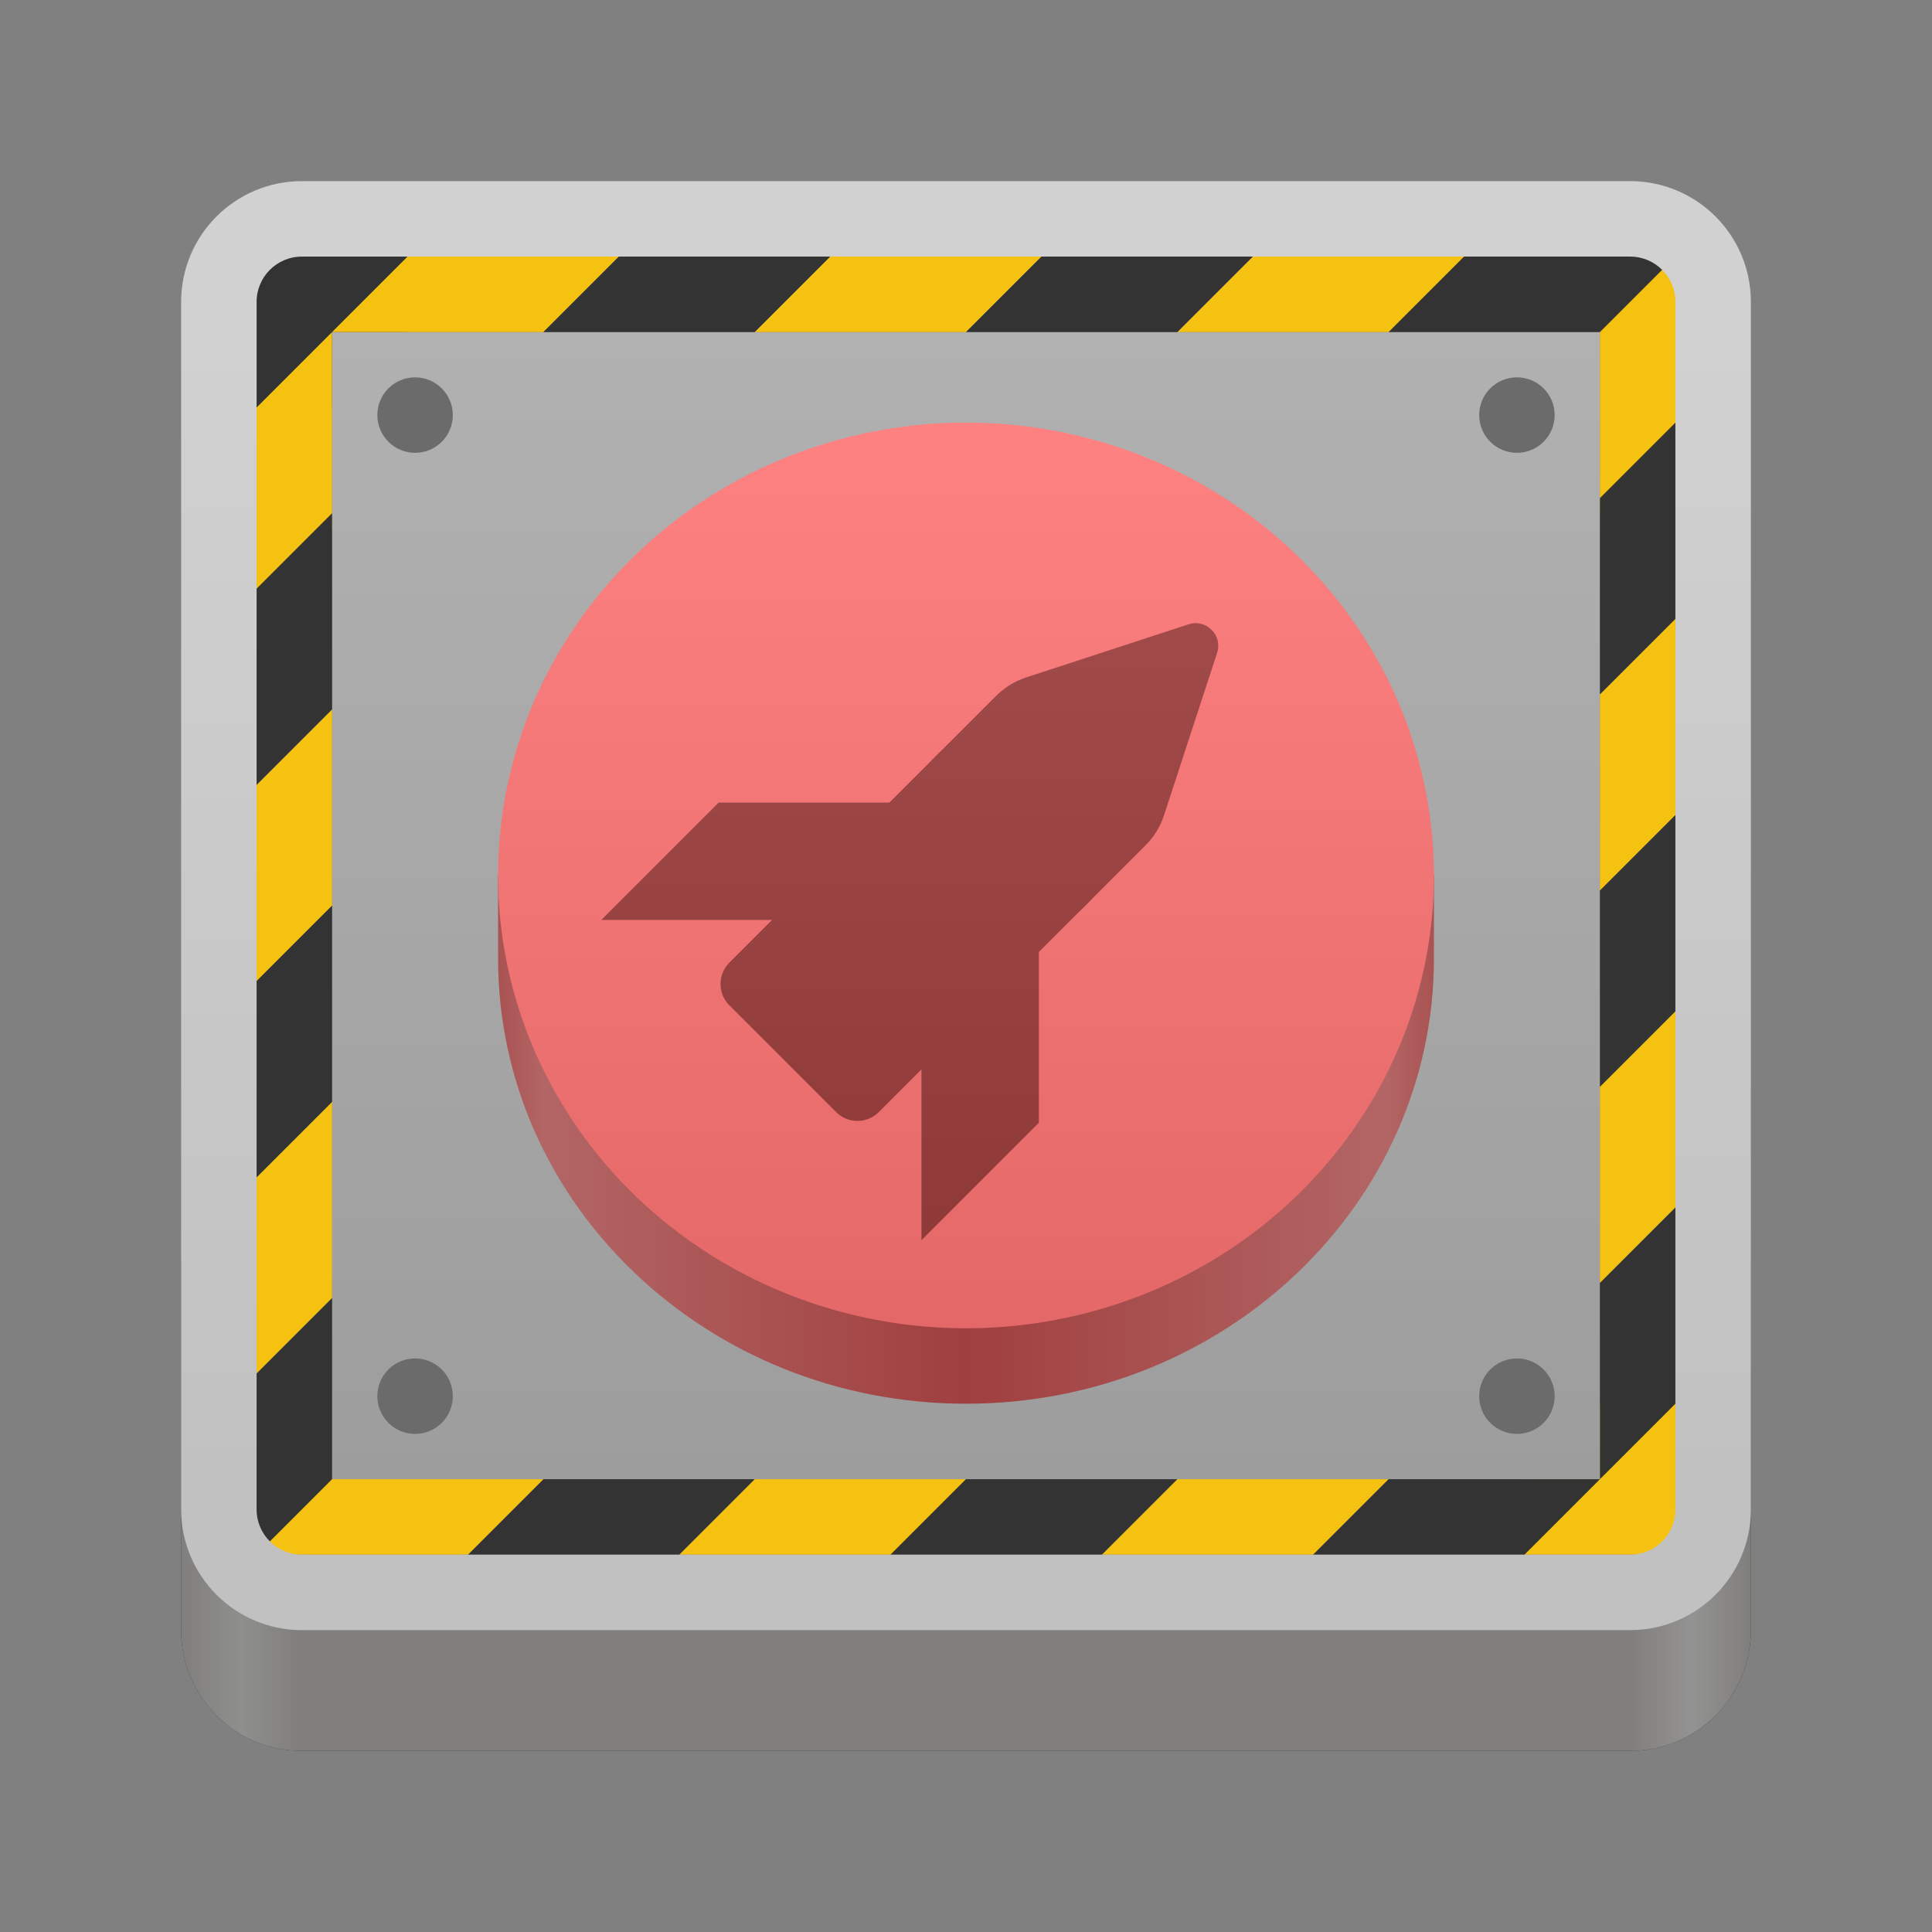
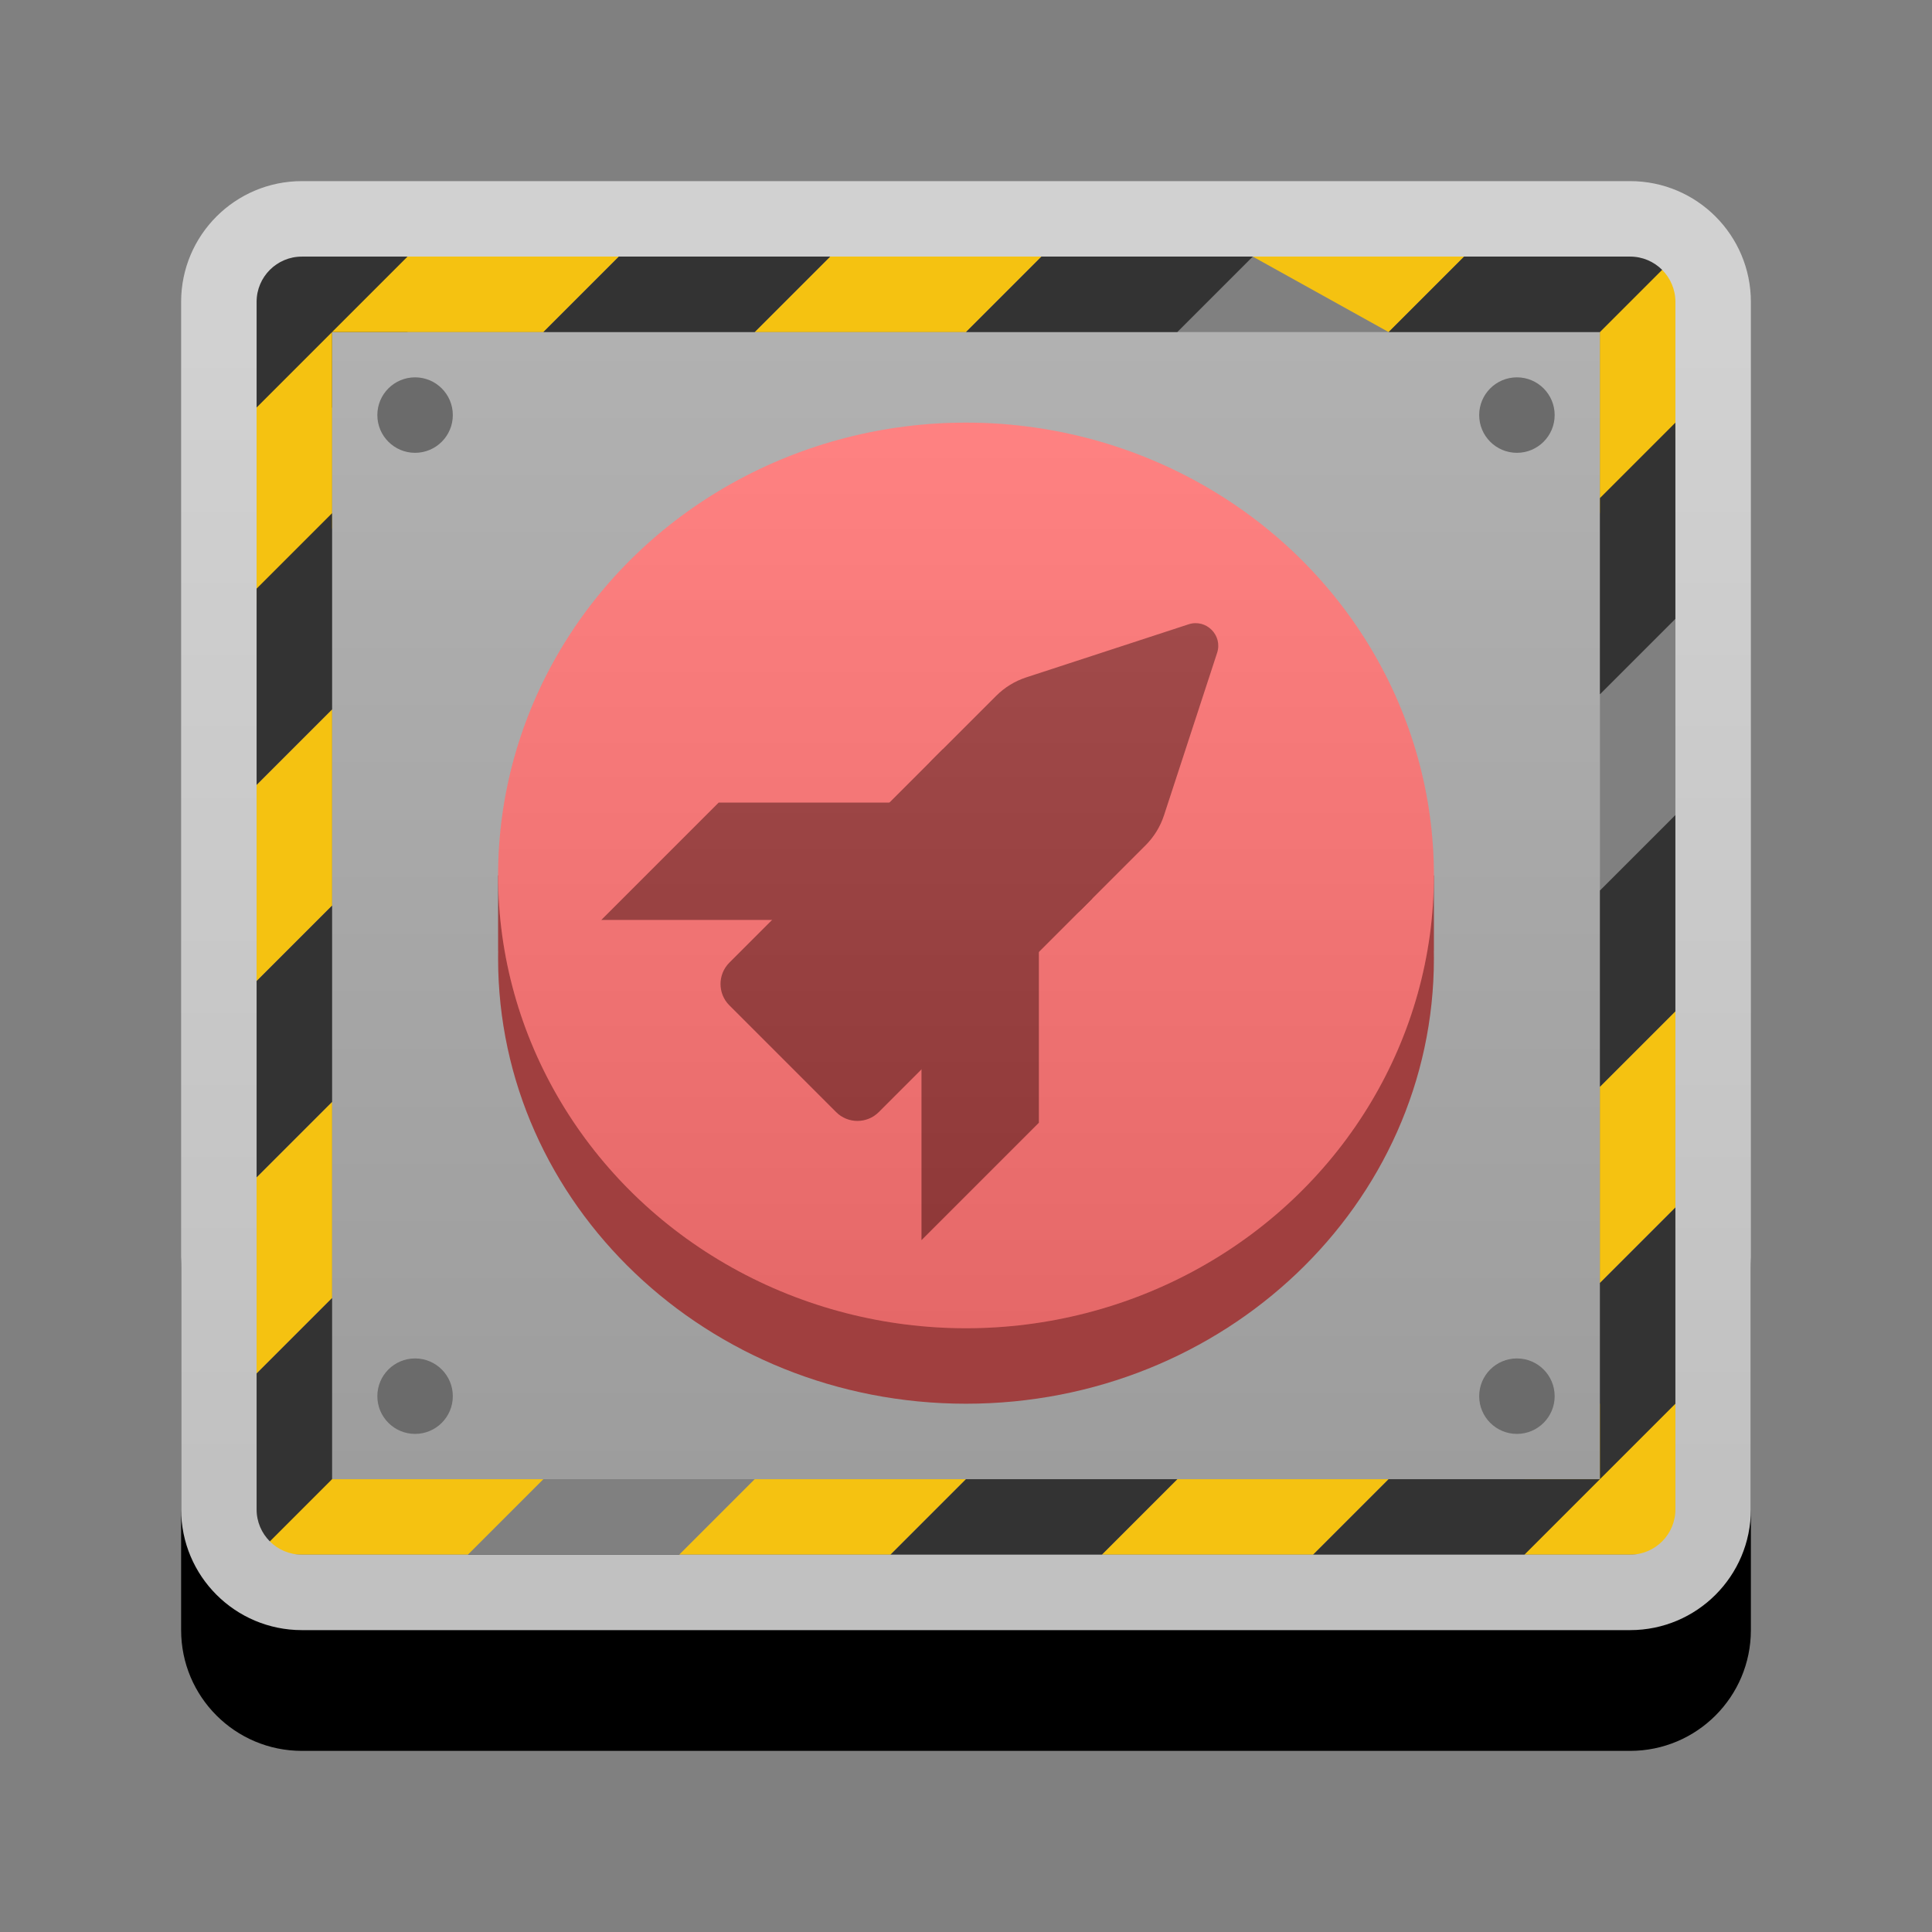
<svg xmlns="http://www.w3.org/2000/svg" width="128" height="128" viewBox="0 0 128 128" fill="none">
  <rect x="0" y="0" width="128" height="128" fill="#808080" stroke="none" />
  <path fill-rule="evenodd" clip-rule="evenodd" d="M17 76.581C14.068 77.768 12 80.642 12 84V108C12 112.418 15.582 116 20 116H108C112.418 116 116 112.418 116 108V84C116 80.642 113.932 77.768 111 76.581V100C111 101.657 109.657 103 108 103H20C18.343 103 17 101.657 17 100V76.581Z" fill="black" />
-   <path opacity="0.6" fill-rule="evenodd" clip-rule="evenodd" d="M17 76.581C14.068 77.768 12 80.642 12 84V108C12 112.418 15.582 116 20 116H108C112.418 116 116 112.418 116 108V84C116 80.642 113.932 77.768 111 76.581V100C111 101.657 109.657 103 108 103H20C18.343 103 17 101.657 17 100V76.581Z" fill="url(#paint0_linear_553_20)" />
  <rect x="17" y="17" width="10" height="10" fill="#333333" />
  <rect x="101" y="93" width="10" height="10" fill="#F5C211" />
  <rect x="22" y="22" width="84" height="76" fill="url(#paint1_linear_553_20)" />
  <path d="M27 17H41L36 22H22L27 17Z" fill="#F5C211" />
  <path d="M17 27L17 40L22 35L22 22L17 27Z" fill="#F5C211" />
  <path d="M106 21L106 34L111 29L111 16L106 21Z" fill="#F5C211" />
  <path d="M55 17H69L64 22H50L55 17Z" fill="#F5C211" />
  <path d="M50 98H64L59 103H45L50 98Z" fill="#F5C211" />
  <path d="M17 52L17 65L22 60L22 47L17 52Z" fill="#F5C211" />
-   <path d="M106 46L106 59L111 54L111 41L106 46Z" fill="#F5C211" />
-   <path d="M83 17H97L92 22H78L83 17Z" fill="#F5C211" />
+   <path d="M83 17H97L92 22L83 17Z" fill="#F5C211" />
  <path d="M78 98H92L87 103H73L78 98Z" fill="#F5C211" />
  <path d="M17 78L17 91L22 86L22 73L17 78Z" fill="#F5C211" />
  <path d="M106 72L106 85L111 80L111 67L106 72Z" fill="#F5C211" />
  <path d="M41 17H55L50 22H36L41 17Z" fill="#333333" />
-   <path d="M36 98H50L45 103H31L36 98Z" fill="#333333" />
  <path d="M17 39L17 52L22 47L22 34L17 39Z" fill="#333333" />
  <path d="M106 33L106 46L111 41L111 28L106 33Z" fill="#333333" />
  <path d="M69 17H83L78 22H64L69 17Z" fill="#333333" />
  <path d="M64 98H78L73 103H59L64 98Z" fill="#333333" />
  <path d="M17 65L17 78L22 73L22 60L17 65Z" fill="#333333" />
  <path d="M106 59L106 72L111 67L111 54L106 59Z" fill="#333333" />
  <path d="M97 17H111L106 22H92L97 17Z" fill="#333333" />
  <path d="M92 98H106L101 103H87L92 98Z" fill="#333333" />
  <path d="M17 91L17 104L22 99L22 86L17 91Z" fill="#333333" />
  <path d="M106 85L106 98L111 93L111 80L106 85Z" fill="#333333" />
  <path d="M22 98H36L31 103H17L22 98Z" fill="#F5C211" />
  <path fill-rule="evenodd" clip-rule="evenodd" d="M20 12C15.582 12 12 15.582 12 20V100C12 104.418 15.582 108 20 108H108C112.418 108 116 104.418 116 100V20C116 15.582 112.418 12 108 12H20ZM20 17C18.343 17 17 18.343 17 20V100C17 101.657 18.343 103 20 103H108C109.657 103 111 101.657 111 100V20C111 18.343 109.657 17 108 17H20Z" fill="url(#paint2_linear_553_20)" />
  <path fill-rule="evenodd" clip-rule="evenodd" d="M95 58H33V63H33.004C33.002 63.166 33 63.333 33 63.5C33 79.792 46.879 93 64 93C81.121 93 95 79.792 95 63.5C95 63.333 94.999 63.166 94.996 63H95V58Z" fill="#A03F3F" />
-   <path fill-rule="evenodd" clip-rule="evenodd" d="M95 58H33V63H33.004C33.002 63.166 33 63.333 33 63.5C33 79.792 46.879 93 64 93C81.121 93 95 79.792 95 63.5C95 63.333 94.999 63.166 94.996 63H95V58Z" fill="url(#paint3_linear_553_20)" />
  <ellipse cx="64" cy="58" rx="31" ry="30" fill="#FF7474" />
  <path d="M62.464 49.636L72.364 59.535L58.222 73.678C57.441 74.459 56.174 74.459 55.393 73.678L48.322 66.607C47.541 65.826 47.541 64.559 48.322 63.778L62.464 49.636Z" fill="#9D3C3C" />
  <path d="M78.746 41.362L67.985 44.88C67.238 45.125 66.559 45.542 66.003 46.097L61.757 50.343C60.976 51.124 60.976 52.391 61.757 53.172L68.828 60.243C69.609 61.024 70.876 61.024 71.657 60.243L75.903 55.997C76.458 55.441 76.875 54.762 77.119 54.015L80.637 43.254C81.019 42.087 79.913 40.981 78.746 41.362Z" fill="#9D3C3C" />
  <path d="M59.93 53.172H47.615L39.837 60.95H52.15L59.93 53.172Z" fill="#9D3C3C" />
  <path d="M68.828 62.07V74.385L61.05 82.163V69.85L68.828 62.07Z" fill="#9D3C3C" />
  <ellipse cx="64" cy="58" rx="31" ry="30" fill="url(#paint4_linear_553_20)" />
  <circle cx="27.5" cy="27.5" r="2.5" fill="#6B6B6B" />
  <circle cx="27.5" cy="92.5" r="2.5" fill="#6B6B6B" />
  <circle cx="100.5" cy="27.5" r="2.5" fill="#6B6B6B" />
  <circle cx="100.5" cy="92.5" r="2.5" fill="#6B6B6B" />
  <defs>
    <linearGradient id="paint0_linear_553_20" x1="116" y1="68" x2="12" y2="68" gradientUnits="userSpaceOnUse">
      <stop stop-color="#D5D3CF" />
      <stop offset="0.038" stop-color="#F6F5F4" />
      <stop offset="0.077" stop-color="#D5D3CF" />
      <stop offset="0.923" stop-color="#D5D3CF" />
      <stop offset="0.962" stop-color="#EEEEEC" />
      <stop offset="1" stop-color="#D5D3CF" />
    </linearGradient>
    <linearGradient id="paint1_linear_553_20" x1="64" y1="22" x2="64" y2="98" gradientUnits="userSpaceOnUse">
      <stop stop-color="#B1B1B1" />
      <stop offset="1" stop-color="#9D9D9D" />
    </linearGradient>
    <linearGradient id="paint2_linear_553_20" x1="64" y1="22" x2="64" y2="98" gradientUnits="userSpaceOnUse">
      <stop stop-color="#D1D1D1" />
      <stop offset="1" stop-color="#C1C1C1" />
    </linearGradient>
    <linearGradient id="paint3_linear_553_20" x1="33" y1="75.5" x2="95" y2="75.5" gradientUnits="userSpaceOnUse">
      <stop stop-color="white" stop-opacity="0.1" />
      <stop offset="0.05" stop-color="white" stop-opacity="0.2" />
      <stop offset="0.5" stop-color="white" stop-opacity="0" />
      <stop offset="0.95" stop-color="white" stop-opacity="0.2" />
      <stop offset="1" stop-color="white" stop-opacity="0.1" />
    </linearGradient>
    <linearGradient id="paint4_linear_553_20" x1="64" y1="28" x2="64" y2="88" gradientUnits="userSpaceOnUse">
      <stop stop-color="white" stop-opacity="0.1" />
      <stop offset="1" stop-opacity="0.1" />
    </linearGradient>
  </defs>
</svg>